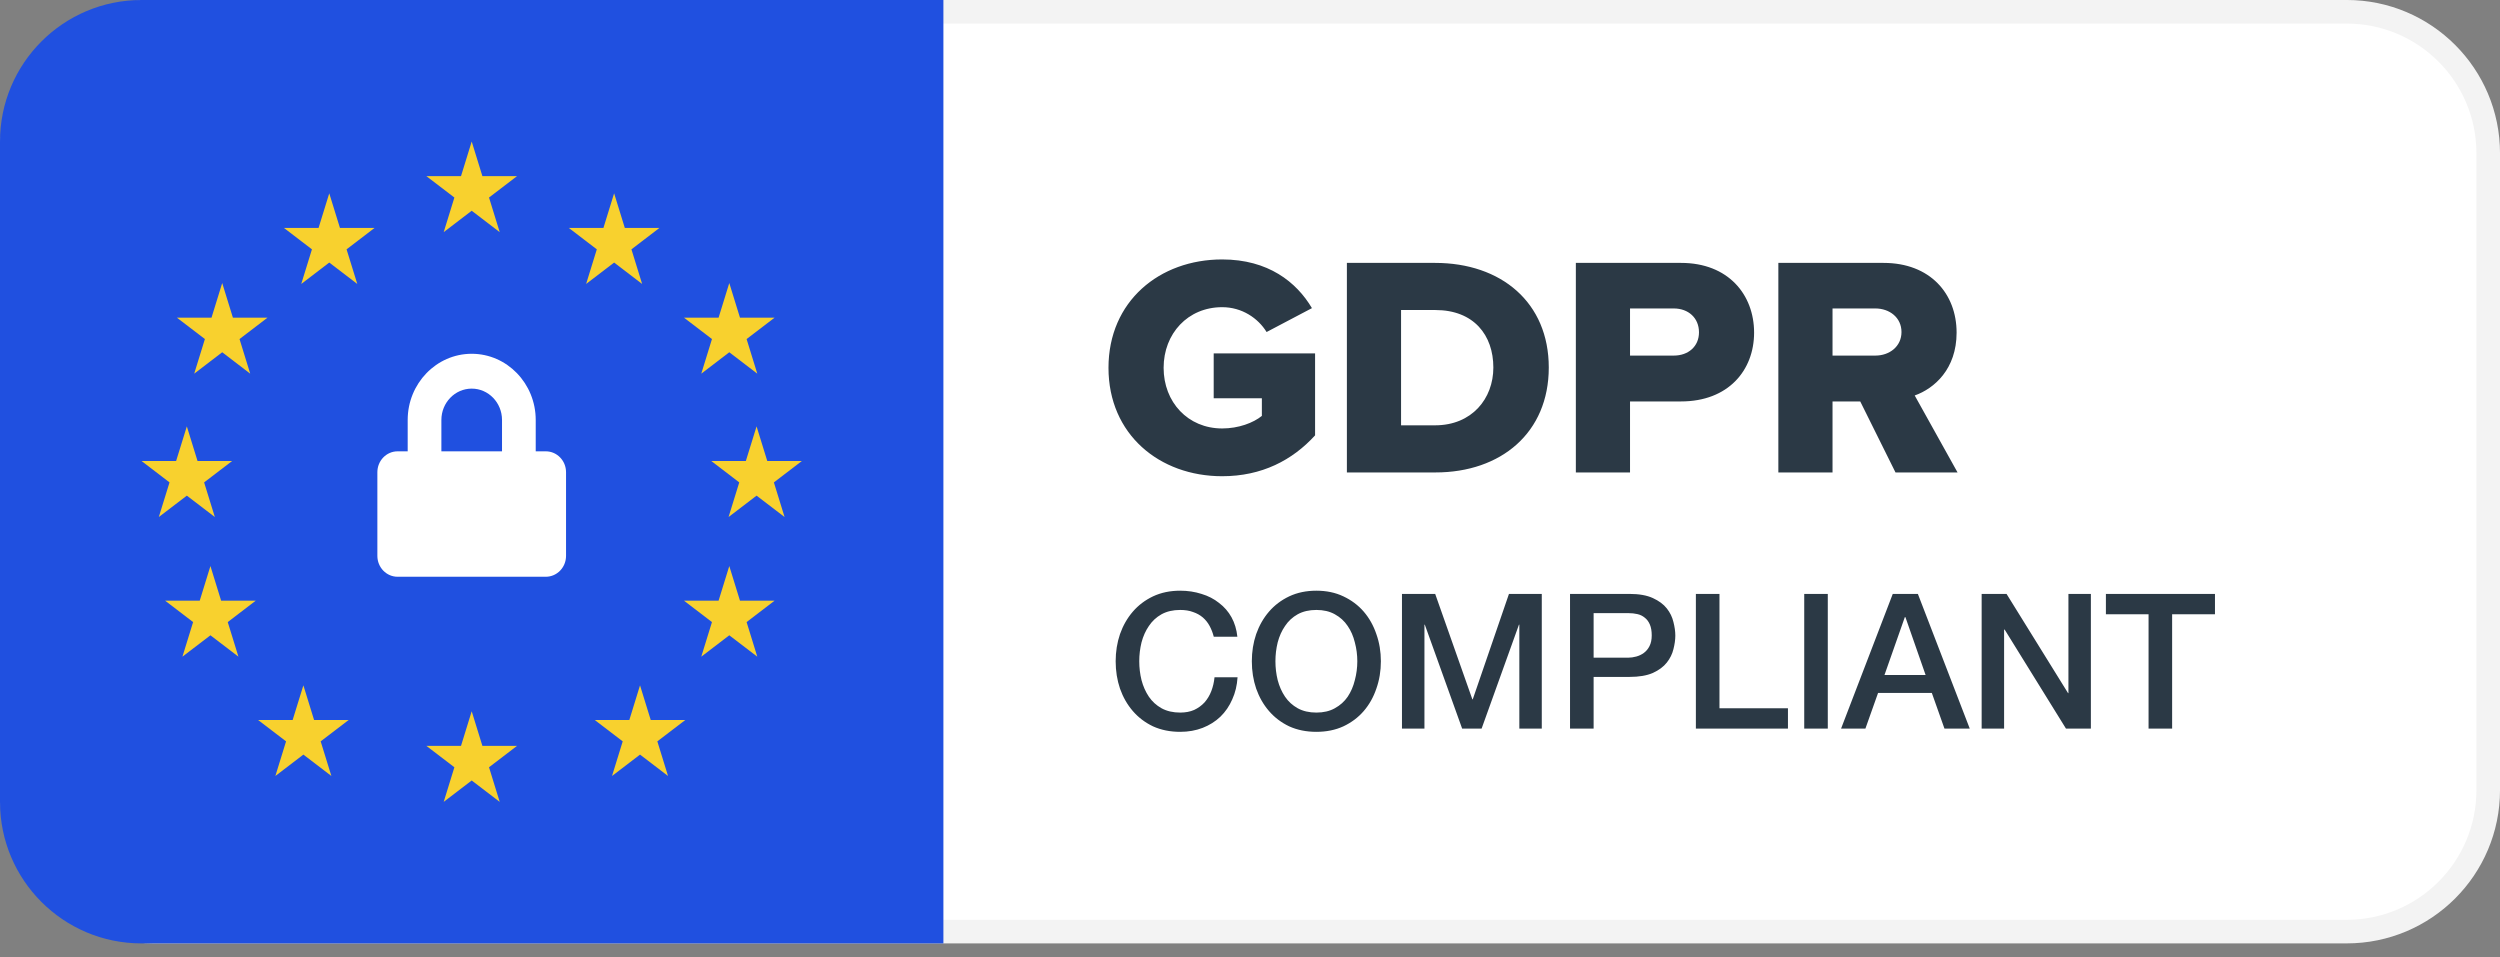
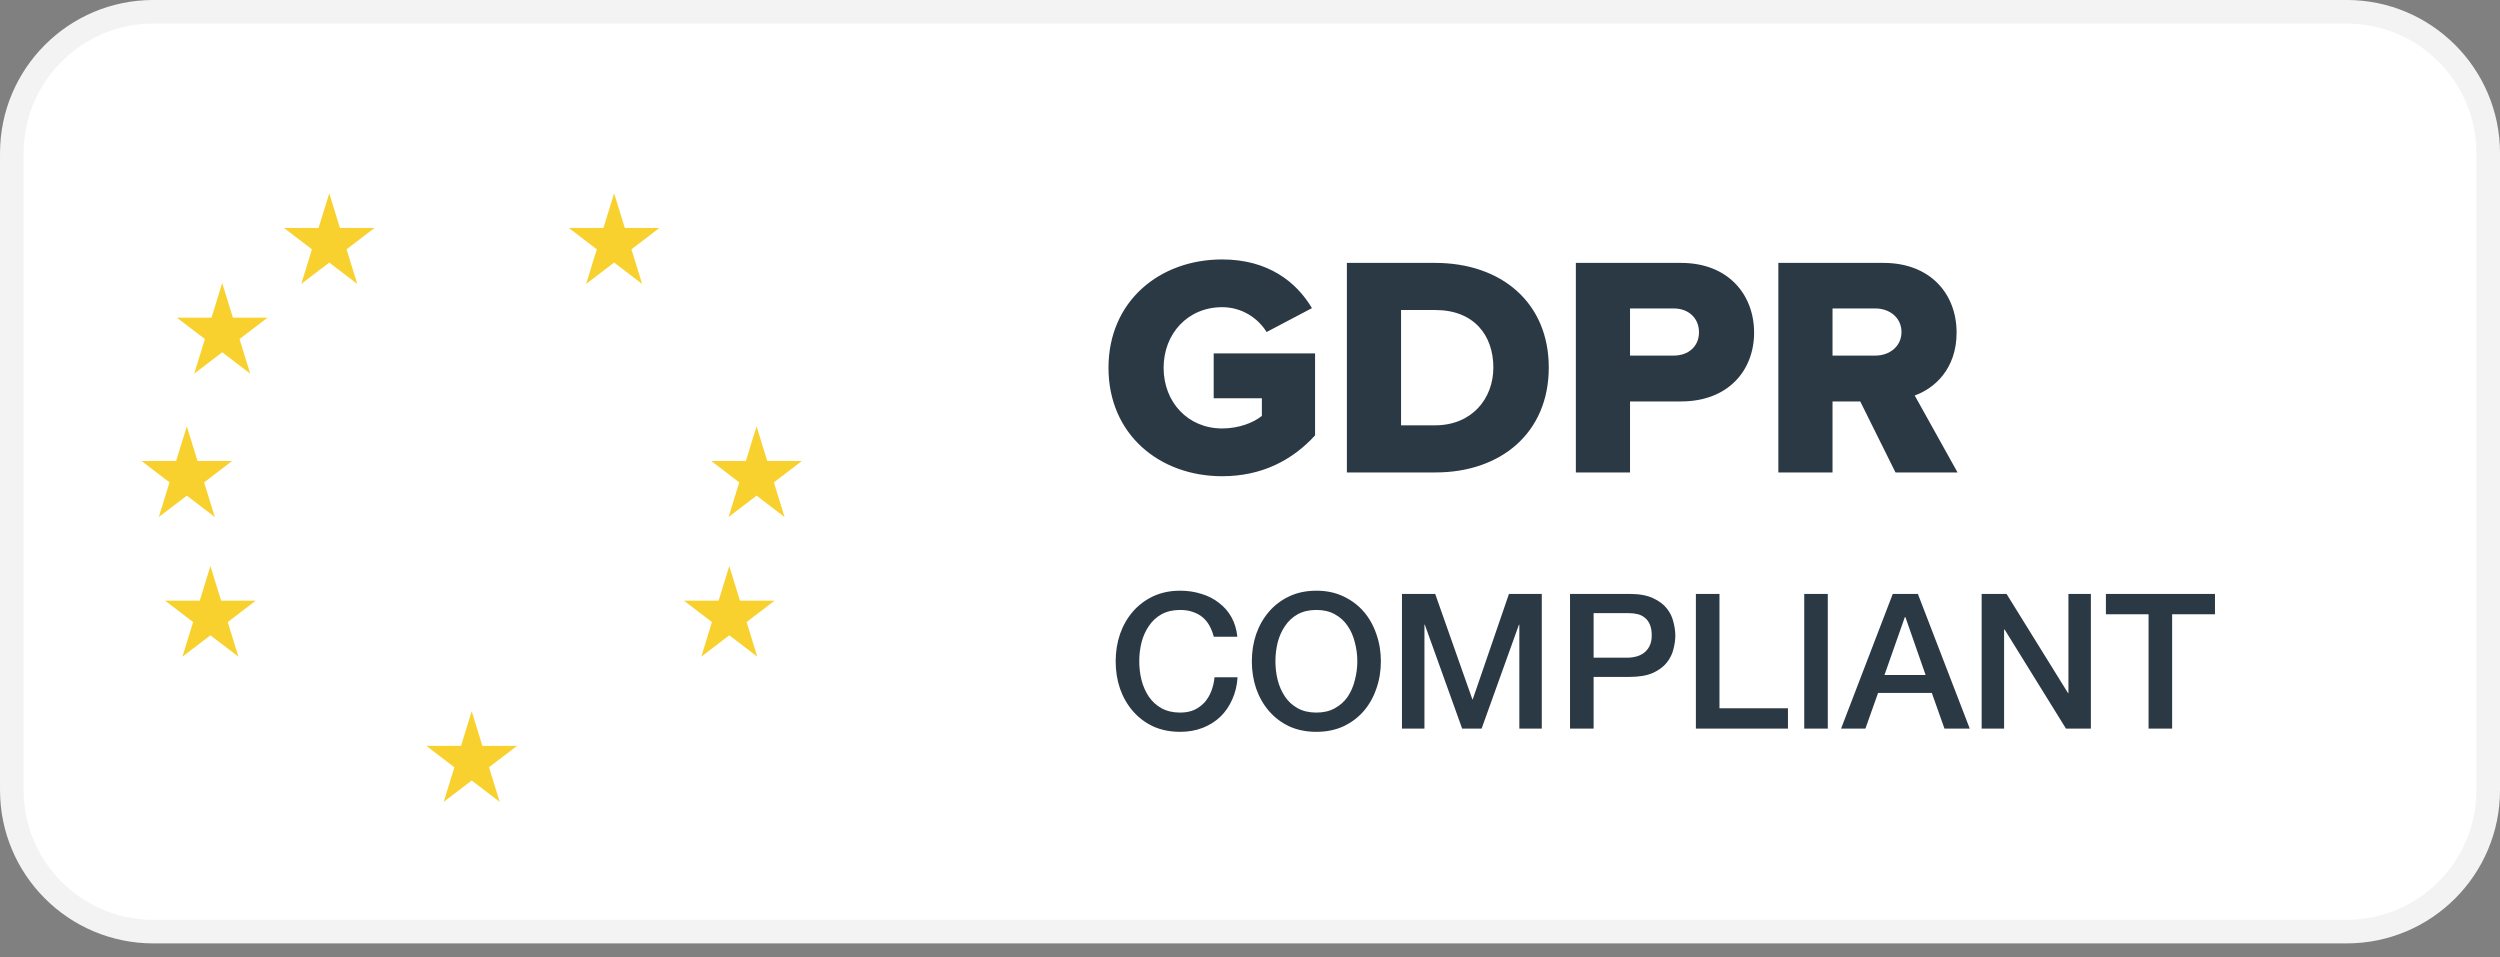
<svg xmlns="http://www.w3.org/2000/svg" width="94" height="36" viewBox="0 0 94 36" fill="none">
  <rect x="0" y="0" width="94" height="36" fill="#808080" stroke="none" />
  <path d="M88.236 0.443H5.764C2.826 0.443 0.444 2.826 0.444 5.764V29.707C0.444 32.646 2.826 35.028 5.764 35.028H88.236C91.175 35.028 93.557 32.646 93.557 29.707V5.764C93.557 2.826 91.175 0.443 88.236 0.443Z" fill="white" stroke="#F3F3F3" stroke-width="0.887" />
-   <path fill-rule="evenodd" clip-rule="evenodd" d="M5.321 0H35.472V35.472H5.321C2.382 35.472 0 33.09 0 30.151V5.321C0 2.382 2.382 0 5.321 0Z" fill="#2050E0" />
-   <path d="M17.736 5.321L18.138 6.623H19.44L18.387 7.427L18.789 8.729L17.736 7.924L16.683 8.729L17.085 7.427L16.032 6.623H17.334L17.736 5.321Z" fill="#F8D12E" />
  <path d="M17.736 26.743L18.138 28.045H19.44L18.387 28.849L18.789 30.151L17.736 29.346L16.683 30.151L17.085 28.849L16.032 28.045H17.334L17.736 26.743Z" fill="#F8D12E" />
  <path d="M23.091 7.269L23.493 8.57H24.795L23.742 9.375L24.144 10.677L23.091 9.872L22.038 10.677L22.44 9.375L21.387 8.57H22.689L23.091 7.269Z" fill="#F8D12E" />
  <path d="M27.421 21.283L27.823 22.585H29.125L28.072 23.39L28.474 24.691L27.421 23.887L26.368 24.691L26.77 23.39L25.717 22.585H27.019L27.421 21.283Z" fill="#F8D12E" />
  <path d="M28.447 16.032L28.849 17.333H30.151L29.098 18.138L29.5 19.44L28.447 18.636L27.394 19.44L27.796 18.138L26.743 17.333H28.044L28.447 16.032Z" fill="#F8D12E" />
  <path d="M7.025 16.032L7.427 17.333H8.729L7.675 18.138L8.078 19.44L7.025 18.636L5.971 19.44L6.374 18.138L5.321 17.333H6.622L7.025 16.032Z" fill="#F8D12E" />
  <path d="M7.912 21.283L8.314 22.585H9.616L8.563 23.39L8.965 24.691L7.912 23.887L6.859 24.691L7.261 23.39L6.208 22.585H7.51L7.912 21.283Z" fill="#F8D12E" />
-   <path d="M27.421 10.642L27.823 11.944H29.125L28.072 12.748L28.474 14.05L27.421 13.245L26.368 14.05L26.77 12.748L25.717 11.944H27.019L27.421 10.642Z" fill="#F8D12E" />
  <path d="M8.355 10.642L8.757 11.944H10.059L9.006 12.748L9.408 14.05L8.355 13.245L7.302 14.05L7.704 12.748L6.651 11.944H7.953L8.355 10.642Z" fill="#F8D12E" />
-   <path d="M24.065 25.769L24.467 27.071H25.769L24.716 27.875L25.118 29.177L24.065 28.373L23.012 29.177L23.414 27.875L22.361 27.071H23.663L24.065 25.769Z" fill="#F8D12E" />
  <path d="M12.38 7.269L12.782 8.57H14.084L13.031 9.375L13.434 10.677L12.38 9.872L11.327 10.677L11.729 9.375L10.676 8.57H11.978L12.38 7.269Z" fill="#F8D12E" />
-   <path d="M11.407 25.769L11.809 27.071H13.111L12.057 27.875L12.46 29.177L11.407 28.373L10.354 29.177L10.756 27.875L9.703 27.071H11.004L11.407 25.769Z" fill="#F8D12E" />
  <path fill-rule="evenodd" clip-rule="evenodd" d="M41.679 13.83C41.679 16.335 43.598 17.906 45.954 17.906C47.446 17.906 48.595 17.303 49.447 16.37V13.287H45.635V14.976H47.446V15.638C47.127 15.898 46.57 16.11 45.954 16.11C44.663 16.11 43.752 15.118 43.752 13.83C43.752 12.543 44.663 11.55 45.954 11.55C46.7 11.55 47.304 11.964 47.624 12.484L49.329 11.586C48.749 10.605 47.683 9.755 45.954 9.755C43.598 9.755 41.679 11.326 41.679 13.83ZM50.643 17.764V9.885H53.959C56.446 9.885 58.234 11.373 58.234 13.819C58.234 16.264 56.446 17.764 53.971 17.764H50.643ZM52.68 15.992H53.959C55.344 15.992 56.15 14.988 56.15 13.819C56.15 12.602 55.416 11.657 53.971 11.657H52.68V15.992ZM59.252 17.764V9.885H63.207C64.983 9.885 65.954 11.078 65.954 12.507C65.954 13.925 64.983 15.094 63.207 15.094H61.289V17.764H59.252ZM63.882 12.495C63.882 11.952 63.48 11.598 62.935 11.598H61.289V13.37H62.935C63.48 13.37 63.882 13.027 63.882 12.495ZM71.271 17.764L69.945 15.094H68.903V17.764H66.866V9.885H70.821C72.574 9.885 73.568 11.043 73.568 12.507C73.568 13.878 72.728 14.61 71.993 14.87L73.604 17.764H71.271ZM71.496 12.484C71.496 11.94 71.046 11.598 70.513 11.598H68.903V13.37H70.513C71.046 13.37 71.496 13.027 71.496 12.484Z" fill="#2B3945" />
  <path d="M20.523 16.97H20.143V15.791C20.143 14.419 19.063 13.302 17.736 13.302C16.409 13.302 15.329 14.419 15.329 15.791V16.97H14.949C14.529 16.97 14.189 17.322 14.189 17.756V20.9C14.189 21.334 14.529 21.686 14.949 21.686H20.523C20.943 21.686 21.283 21.334 21.283 20.9V17.756C21.283 17.322 20.943 16.97 20.523 16.97ZM18.876 16.97H16.596V15.791C16.596 15.141 17.107 14.612 17.736 14.612C18.365 14.612 18.876 15.141 18.876 15.791V16.97Z" fill="white" />
  <path d="M45.638 23.941C45.6 23.794 45.548 23.66 45.482 23.537C45.416 23.414 45.331 23.307 45.227 23.217C45.123 23.128 45 23.059 44.858 23.012C44.721 22.96 44.56 22.934 44.375 22.934C44.106 22.934 43.872 22.988 43.673 23.097C43.479 23.206 43.321 23.352 43.198 23.537C43.075 23.716 42.982 23.922 42.921 24.154C42.864 24.386 42.836 24.622 42.836 24.863C42.836 25.105 42.864 25.341 42.921 25.573C42.982 25.805 43.075 26.013 43.198 26.197C43.321 26.377 43.479 26.521 43.673 26.63C43.872 26.739 44.106 26.793 44.375 26.793C44.574 26.793 44.749 26.76 44.9 26.694C45.052 26.623 45.182 26.528 45.291 26.41C45.399 26.287 45.484 26.145 45.546 25.984C45.607 25.823 45.648 25.651 45.666 25.466H46.532C46.513 25.769 46.447 26.046 46.333 26.296C46.224 26.547 46.076 26.765 45.886 26.949C45.697 27.129 45.475 27.268 45.219 27.368C44.964 27.467 44.683 27.517 44.375 27.517C43.997 27.517 43.656 27.448 43.354 27.311C43.056 27.169 42.803 26.977 42.595 26.736C42.386 26.495 42.226 26.214 42.112 25.892C42.003 25.57 41.949 25.227 41.949 24.863C41.949 24.504 42.003 24.163 42.112 23.842C42.226 23.52 42.386 23.239 42.595 22.997C42.803 22.756 43.056 22.565 43.354 22.423C43.656 22.281 43.997 22.21 44.375 22.21C44.659 22.21 44.926 22.25 45.177 22.331C45.428 22.406 45.648 22.52 45.837 22.671C46.031 22.818 46.187 22.997 46.305 23.21C46.423 23.423 46.496 23.667 46.525 23.941H45.638ZM49.495 22.934C49.225 22.934 48.991 22.988 48.793 23.097C48.599 23.206 48.44 23.352 48.318 23.537C48.194 23.716 48.102 23.922 48.041 24.154C47.984 24.386 47.956 24.622 47.956 24.863C47.956 25.105 47.984 25.341 48.041 25.573C48.102 25.805 48.194 26.013 48.318 26.197C48.44 26.377 48.599 26.521 48.793 26.63C48.991 26.739 49.225 26.793 49.495 26.793C49.765 26.793 49.996 26.739 50.19 26.63C50.389 26.521 50.55 26.377 50.673 26.197C50.796 26.013 50.886 25.805 50.942 25.573C51.004 25.341 51.035 25.105 51.035 24.863C51.035 24.622 51.004 24.386 50.942 24.154C50.886 23.922 50.796 23.716 50.673 23.537C50.55 23.352 50.389 23.206 50.19 23.097C49.996 22.988 49.765 22.934 49.495 22.934ZM49.495 22.21C49.873 22.21 50.212 22.281 50.51 22.423C50.812 22.565 51.068 22.756 51.276 22.997C51.484 23.239 51.642 23.52 51.751 23.842C51.865 24.163 51.921 24.504 51.921 24.863C51.921 25.227 51.865 25.57 51.751 25.892C51.642 26.214 51.484 26.495 51.276 26.736C51.068 26.977 50.812 27.169 50.51 27.311C50.212 27.448 49.873 27.517 49.495 27.517C49.117 27.517 48.776 27.448 48.474 27.311C48.176 27.169 47.923 26.977 47.715 26.736C47.506 26.495 47.346 26.214 47.232 25.892C47.123 25.57 47.069 25.227 47.069 24.863C47.069 24.504 47.123 24.163 47.232 23.842C47.346 23.52 47.506 23.239 47.715 22.997C47.923 22.756 48.176 22.565 48.474 22.423C48.776 22.281 49.117 22.21 49.495 22.21ZM52.714 22.331H53.963L55.361 26.296H55.375L56.737 22.331H57.971V27.396H57.127V23.487H57.113L55.708 27.396H54.977L53.573 23.487H53.559V27.396H52.714V22.331ZM59.033 22.331H61.268C61.627 22.331 61.92 22.383 62.147 22.487C62.374 22.591 62.55 22.721 62.672 22.877C62.795 23.033 62.878 23.203 62.921 23.388C62.968 23.572 62.992 23.742 62.992 23.898C62.992 24.055 62.968 24.225 62.921 24.409C62.878 24.589 62.795 24.757 62.672 24.913C62.55 25.069 62.374 25.199 62.147 25.303C61.92 25.402 61.627 25.452 61.268 25.452H59.92V27.396H59.033V22.331ZM59.92 24.729H61.218C61.317 24.729 61.419 24.714 61.523 24.686C61.627 24.658 61.722 24.613 61.807 24.551C61.897 24.485 61.968 24.4 62.02 24.296C62.077 24.187 62.105 24.052 62.105 23.891C62.105 23.726 62.081 23.589 62.034 23.48C61.987 23.371 61.923 23.286 61.842 23.224C61.762 23.158 61.67 23.113 61.566 23.09C61.462 23.066 61.35 23.054 61.232 23.054H59.92V24.729ZM63.765 22.331H64.652V26.63H67.227V27.396H63.765V22.331ZM67.839 22.331H68.725V27.396H67.839V22.331ZM71.168 22.331H72.112L74.063 27.396H73.112L72.637 26.055H70.615L70.139 27.396H69.224L71.168 22.331ZM70.856 25.381H72.403L71.643 23.203H71.622L70.856 25.381ZM74.51 22.331H75.446L77.759 26.062H77.773V22.331H78.617V27.396H77.681L75.375 23.672H75.354V27.396H74.51V22.331ZM79.182 22.331H83.283V23.097H81.672V27.396H80.786V23.097H79.182V22.331Z" fill="#2B3945" />
</svg>